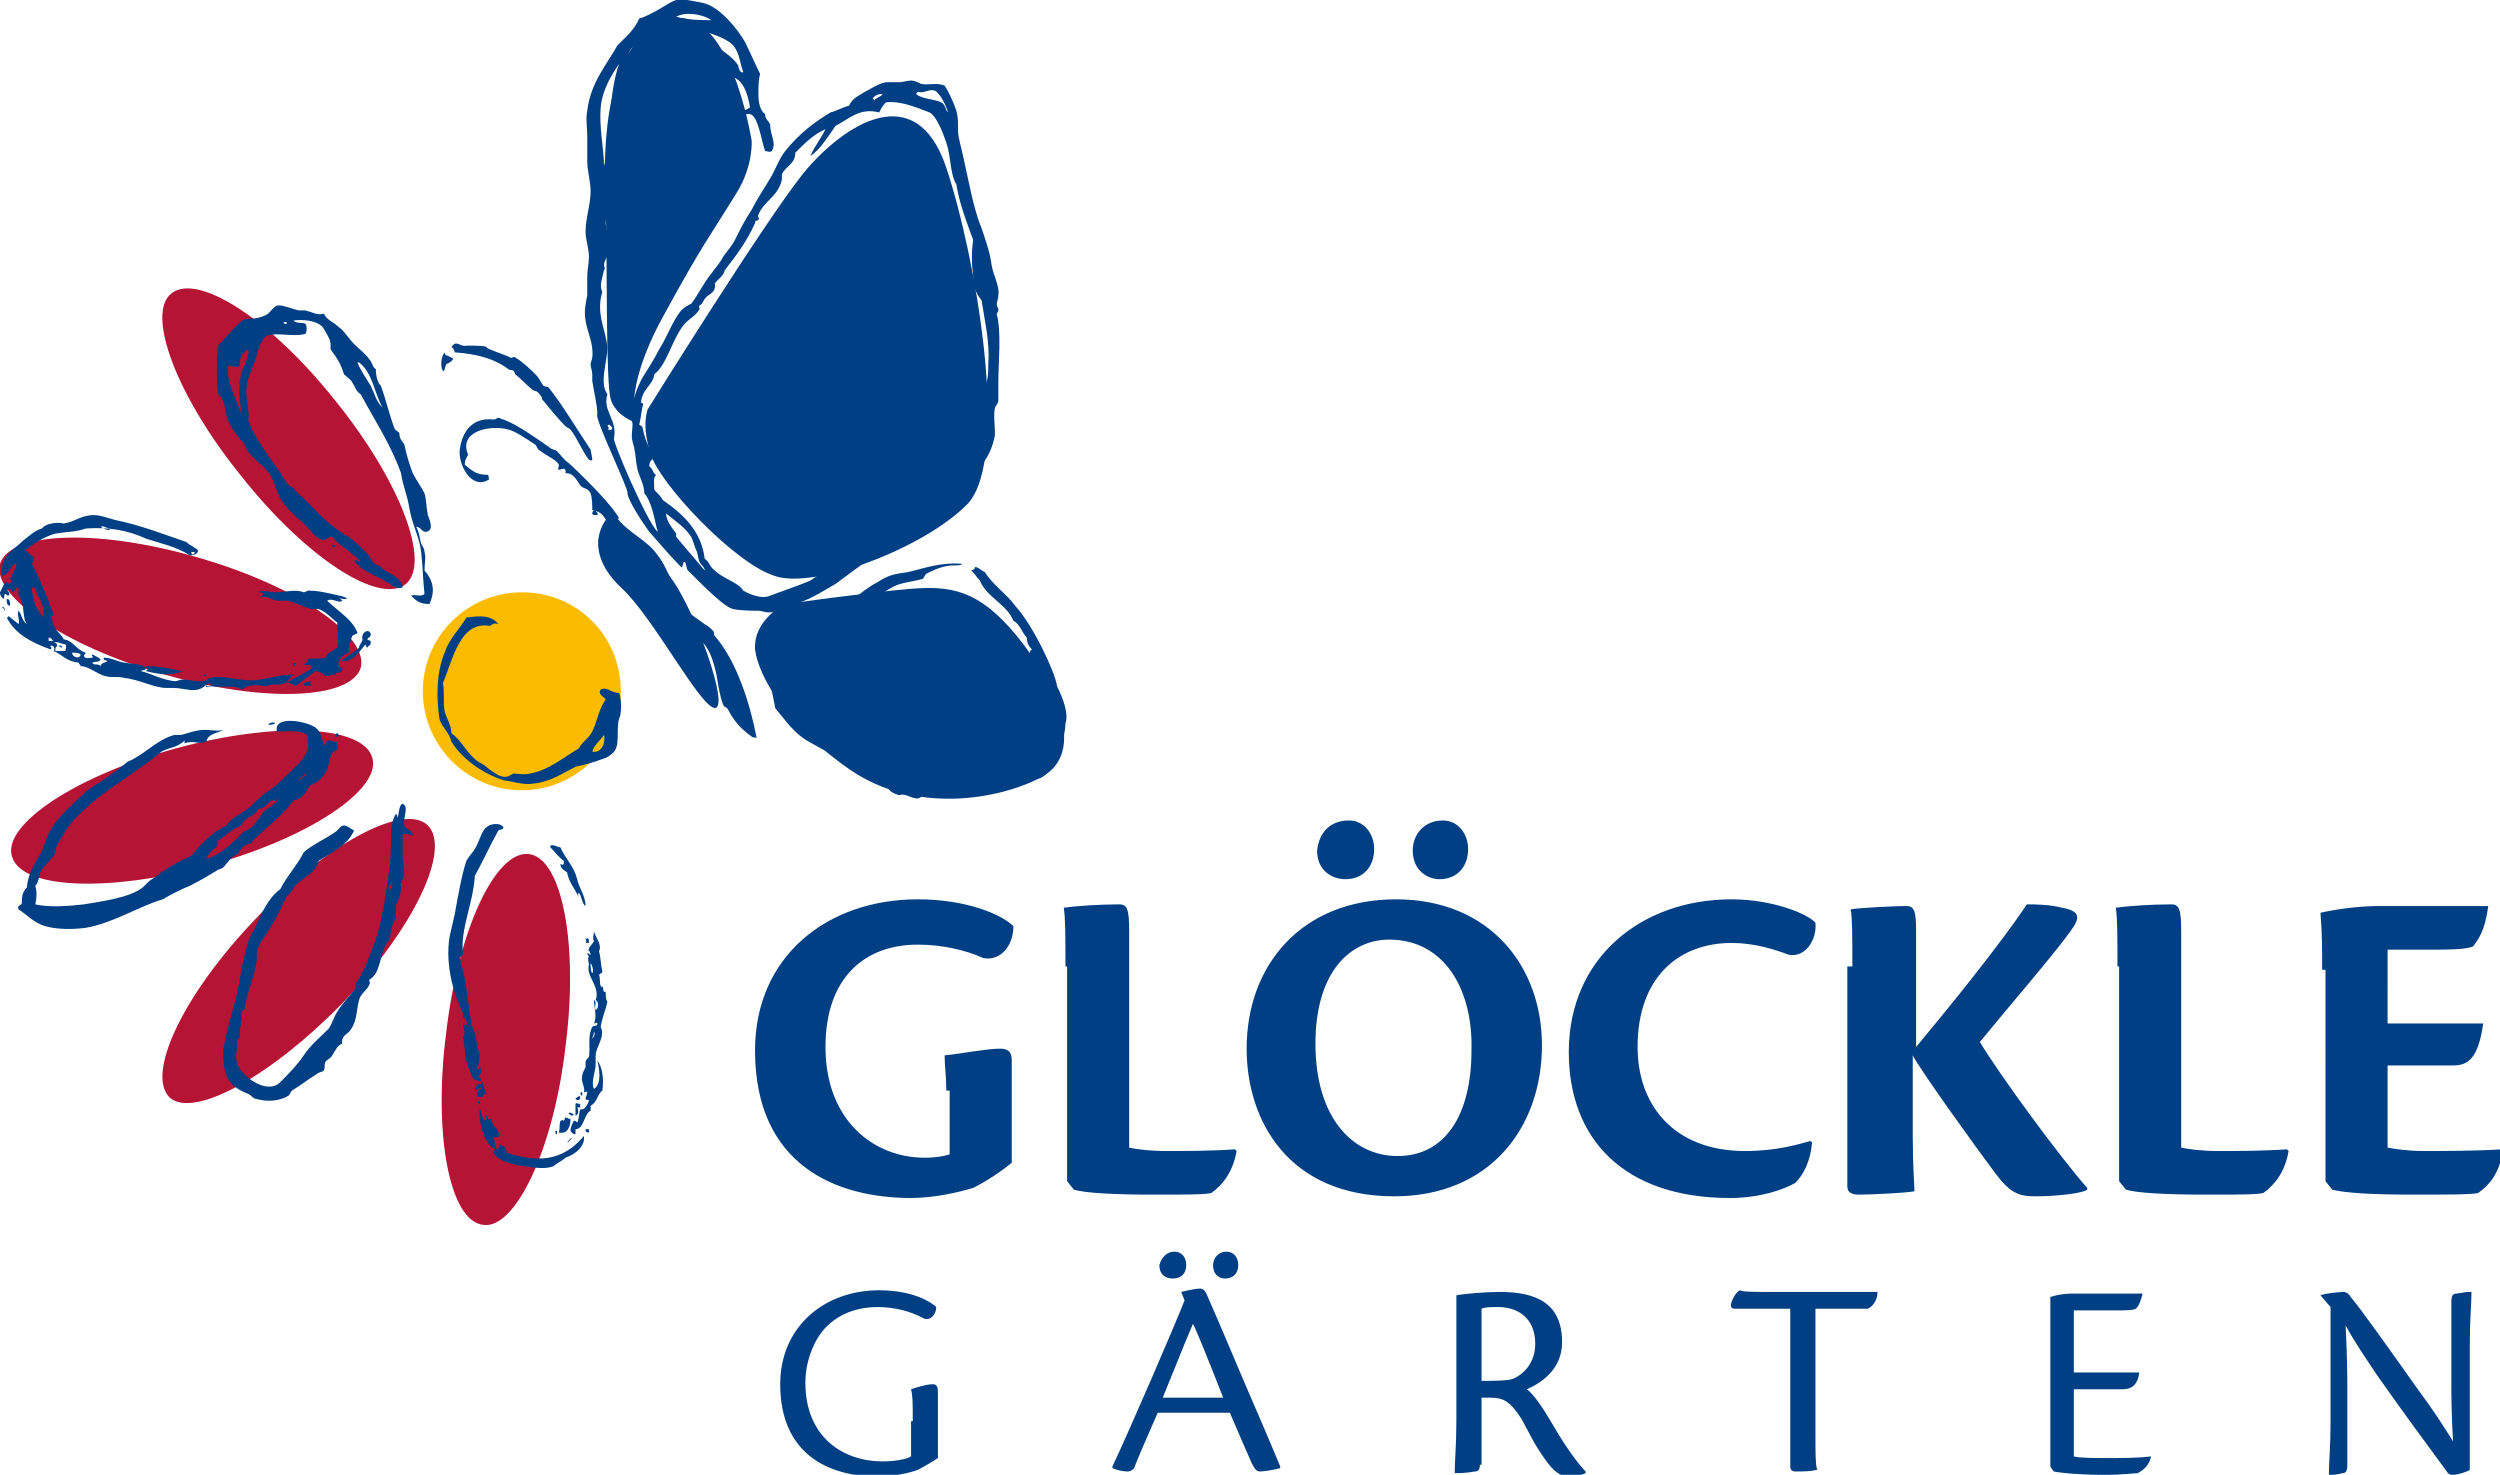
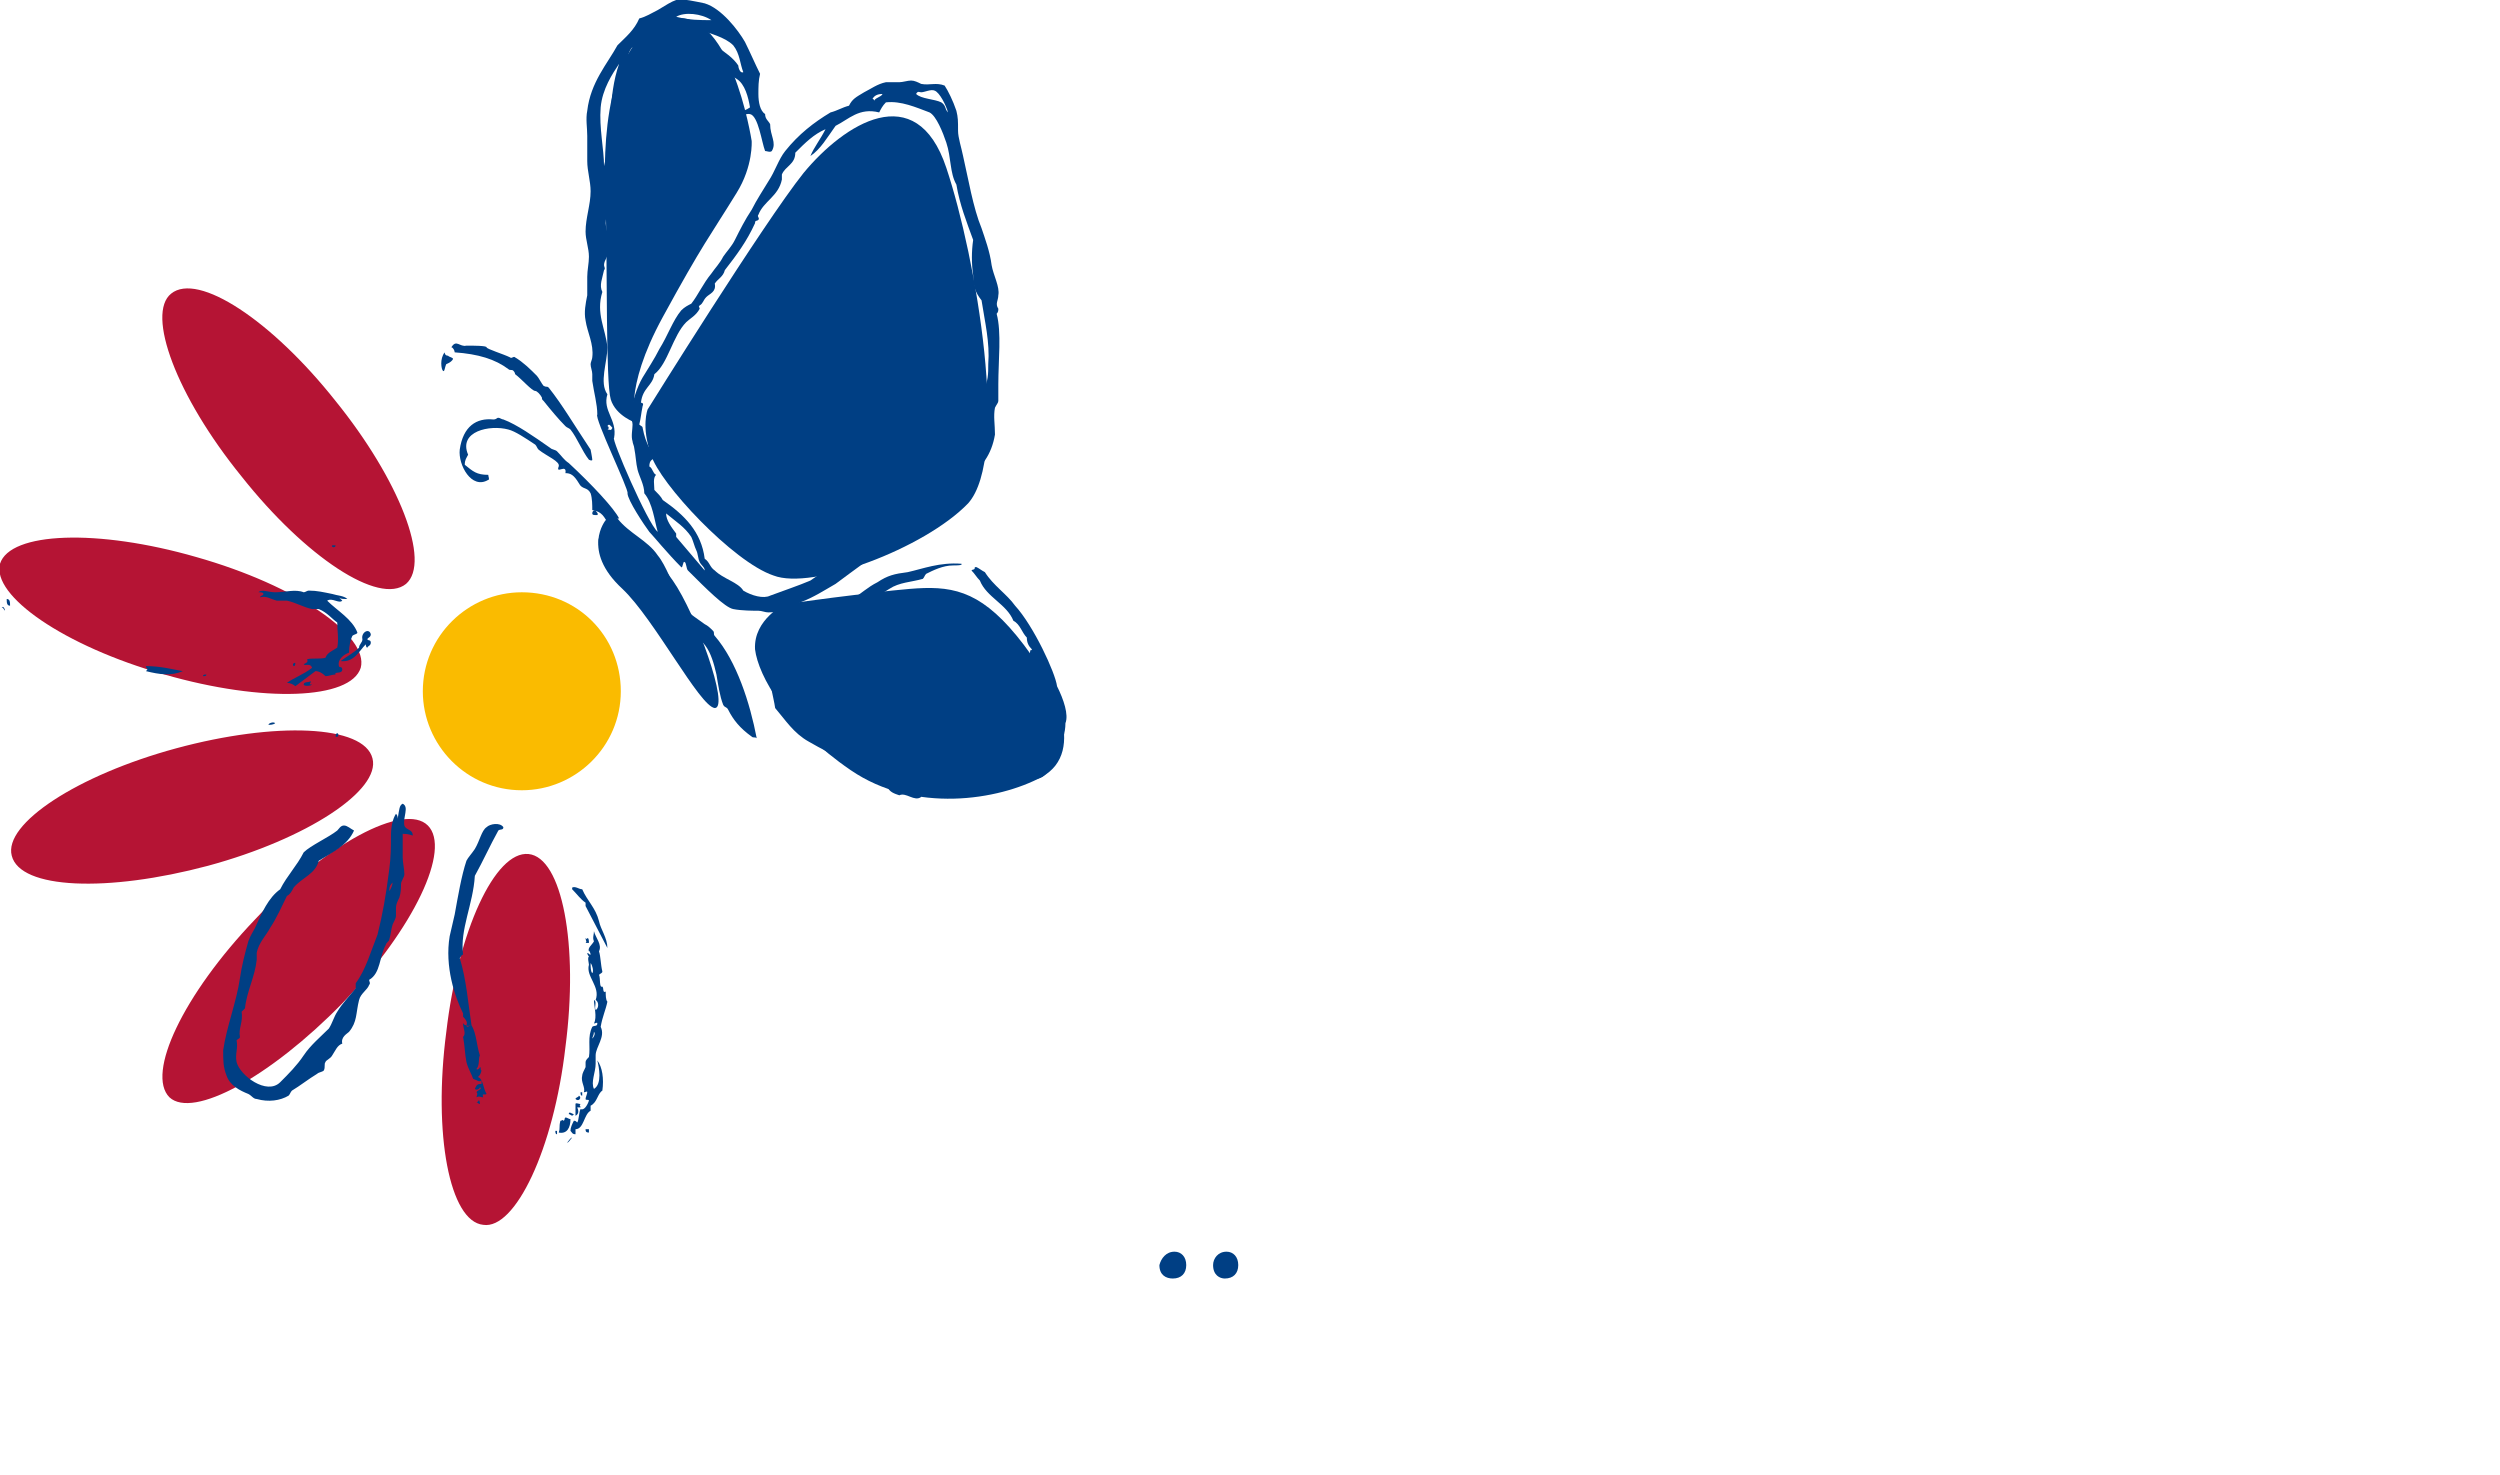
<svg xmlns="http://www.w3.org/2000/svg" id="Ebene_1" viewBox="0 0 149 87.9">
  <style>.GrÃ_x00BC_n_x0020_bogenfÃ_x00B6_rmig{fill:url(#SVGID_1_);stroke:#fff;stroke-width:.25;stroke-miterlimit:1}.st0{fill:#003f84}.st1{fill:#b51434}.st1,.st2,.st3{fill-rule:evenodd;clip-rule:evenodd}.st2{fill:#fabb00}.st3{fill:#003f84}</style>
  <linearGradient id="SVGID_1_" gradientUnits="userSpaceOnUse" x1="-10.757" y1="128.828" x2="-10.05" y2="128.121">
    <stop offset="0" stop-color="#259e2e" />
    <stop offset=".983" stop-color="#1c381d" />
  </linearGradient>
-   <path class="st0" d="M56.4 65c0-.9-.1-1.4-.1-2.1 1-.1 2.5-.4 3.3-.4.5 0 .7.2.7.7v6.1c-.6.5-1.5 1.1-2.3 1.5-1 .3-2.4.6-3.7.6-4.4 0-9.3-1.9-9.3-8.8 0-5.6 4.3-9 9.7-9 2.9 0 5 .9 5.7 1.6 0 1.2-.8 2.1-1.8 1.9-1.1-.5-2.5-.8-3.9-.8-3.1 0-5.5 1.9-5.5 6.1 0 4.4 2.9 6.6 5.9 6.6.7 0 1.2-.1 1.5-.2V65zm7.1-7.4c0-1.8 0-2.9-.1-3.5.7-.1 2.1-.2 3.3-.2.5 0 .6.3.6 1.7v12.8c.5.1 1.2.2 2.2.2 1.1 0 2.7 0 4.1-.1l.1.1c-.2 1.2-.8 2-1.5 2.5-.4.1-1.4.1-3.5.1-2.3 0-4.1-.1-4.7-.3l-.4-.5V57.6zm19.7-4c5.6 0 8.7 4 8.7 8.7 0 4.9-3.1 9-8.8 9-6.3 0-8.8-4.5-8.8-8.8 0-5 3.3-8.9 8.9-8.9zm-.4 2.4c-2.3 0-4.4 1.9-4.4 6.2 0 4.4 2.2 6.7 4.9 6.7 2.8 0 4.4-2.4 4.4-6.3.1-3.6-1.6-6.6-4.9-6.6zm-2.4-7.1c.9 0 1.5.8 1.5 1.7 0 1.1-.7 1.8-1.7 1.8-.8 0-1.7-.5-1.7-1.7.1-1 .7-1.8 1.9-1.8zm5.6 0c.9 0 1.5.8 1.5 1.7 0 1.1-.7 1.8-1.7 1.8-.7 0-1.6-.5-1.6-1.7 0-1 .7-1.8 1.8-1.8zm22 19.2c-.1 1.1-.5 1.9-1 2.4-.7.4-2.1.9-3.9.9-6.3 0-9.6-3.5-9.6-8.7 0-5.6 4.3-9.1 9.7-9.1 2.5 0 4.6.9 5 1.4.1 1-.6 2.1-1.6 1.9-.8-.3-2-.7-3.4-.7-3.1 0-5.6 2-5.6 6.2 0 3.5 2.2 6.2 6.4 6.2 1.9 0 3.2-.4 3.9-.6l.1.1zm2.4-10.5c0-1.8 0-2.9-.1-3.4.5-.1 2.7-.2 3.3-.2.5 0 .6.3.6 1.5v6.9c2-2.4 5-6.1 6.6-8.5.5 0 1.3 0 2.1.2 1.1.2 1.1.6.5 1.4-1 1.4-3.6 4.4-5.4 6.6 1.2 2 4.8 6.9 6.4 8.7v.1c-.2.2-1.7.4-3.1.4-1 0-1.5-.2-2.4-1.4-1.2-1.6-4.5-6.2-4.9-7v4.8c0 1.9.1 2.8.1 3.3-.5.1-2.6.2-3.3.2-.4 0-.7-.1-.7-.5V57.6zm15.8 0c0-1.8 0-2.9-.1-3.5.7-.1 2.1-.2 3.3-.2.5 0 .6.3.6 1.7v12.8c.5.1 1.2.2 2.2.2 1.1 0 2.7 0 4.1-.1l.1.1c-.2 1.2-.8 2-1.5 2.5-.4.1-1.4.1-3.5.1-2.3 0-4.1-.1-4.7-.3l-.4-.5V57.6zm12.2.2c0-1.3 0-2.2-.1-3.4.9-.2 2.2-.4 3.5-.4h6.5c-.2 1.5-.6 2-.9 2.4-.4.2-1.5.2-2.7.2h-2.4V61h5.7c-.3 2.1-.9 2.5-1.8 2.5h-3.9v4.9c.6.1 1.2.2 2.2.2 1 0 3.1 0 4.6-.1l.1.1c-.3 1.4-.8 2-1.5 2.5-.4.1-1.7.1-3.9.1-2.4 0-4.1-.1-4.8-.3l-.4-.5V57.8zm-84 26.9c0-1.1 0-1.5-.1-1.9.3-.1.9-.3 1.3-.3.2 0 .3.1.3.5v3.9c-.3.2-.8.5-1.2.7-.5.2-1.5.4-2.4.4-3 0-5.8-1.4-5.8-5.5 0-3.4 2.6-5.6 5.9-5.6 2 0 3.1.7 3.4 1 0 .4-.3.8-.7.7-.9-.5-1.9-.7-2.8-.7-1.6 0-2.9.7-3.6 1.9-.4.7-.7 1.6-.7 2.6 0 3.3 2.3 4.7 4.6 4.7.6 0 1.4-.1 1.7-.3v-2.1zm14.6-.5c-.6 1.4-1.2 2.7-1.4 3.3-.1.1-.2.2-.4.2-.3 0-.7-.1-.9-.2v-.1c1-2.1 3.8-8.6 4.3-9.9l-.2-.5c.4-.1.9-.2 1.1-.2.2 0 .3.1.4.3.8 1.8 2.3 5.4 3 7 .7 1.6 1.1 2.6 1.4 3.3v.1c-.3.1-1 .2-1.2.2-.2 0-.3-.1-.5-.5-.4-.9-.7-1.6-1.3-3H69zm3.9-.9c-.9-2.3-1.5-3.8-1.8-4.4-.6 1.4-1.1 2.7-1.8 4.4h3.6zm15.3 4c0 .3-.1.4-.3.4-.5.1-1 .1-1.2.1 0-.7.1-1.7.1-3.1v-7.5c.5-.1 1.8-.2 2.6-.2 2.2 0 3.7.7 3.7 3 0 1.7-1.4 2.5-2.1 2.8.4.3.9 1 1.6 2.2.8 1.4 1.6 2.4 1.9 2.7v.1c-.2.1-.6.2-1 .2-.5 0-.9-.3-1.4-1-.7-1-.8-1.3-1.4-2.4-.7-1.1-1.1-1.3-1.9-1.3h-.5v4zm0-5c.7 0 1.6 0 1.9-.1.6-.2 1.4-.9 1.4-2.1 0-1.6-1.1-2.2-2.2-2.2-.4 0-.8 0-1 .1v4.3zm18.4-4.3h-3.2c-.2 0-.3-.1-.2-.4.1-.3.3-.6.5-.7.2.1.6.1 2.5.1h5.7c0 .5-.3.9-.6 1h-3.1v7.5c0 1.2 0 1.7.1 2.1-.4.1-.8.1-1.3.1-.2 0-.3-.1-.3-.3V78zm15.6 1.4v-2.1c.3-.1.8-.2 1.2-.2h4.3c-.1.4-.2.7-.4.9-.2.1-.6.1-1.3.1h-2.4v3.7h3.9c-.1.8-.5 1-1 1h-2.9v4c.3.1 1.3.1 2.1.1s1.8 0 2.5-.1c-.1.5-.4.8-.8 1-.2 0-.8.1-2 .1-1.4 0-2.5-.1-3-.2l-.2-.3v-8zm16.1-2.2c.2-.1 1.1-.2 1.4-.2.1 0 .3.1.4.3.6.7 2.3 3.1 4 5.5.9 1.2 1.6 2.3 2.1 3.1-.1-1.7-.1-2.8-.1-3.6v-4.7c0-.4.1-.5.3-.5.6-.1.6-.1.9-.1 0 .7-.1 1.7-.1 3.1v7.5c-.1.1-.7.3-1 .3-.1 0-.2 0-.3-.1-1.1-1.5-2.8-3.8-4.2-5.8-.6-.9-1.3-1.9-1.9-3 .1 2.1.1 3 .1 3.9v4.4c0 .4-.1.5-.3.5-.3.1-.6.1-.8.1 0-.7.1-1.7.1-3.1v-6.9l-.6-.7z" />
  <path class="st1" d="M21.5 39.8c-.6 1.9-5.8 2.1-11.7.4-6-1.7-10.3-4.7-9.8-6.6.6-1.9 5.8-2.1 11.7-.4 6 1.7 10.3 4.7 9.8 6.6zm2.7-5c-1.6 1.3-6-1.6-9.8-6.4-3.9-4.8-5.7-9.7-4.2-10.9 1.6-1.3 6 1.6 9.8 6.4 3.8 4.7 5.7 9.6 4.2 10.9zm-2 10.4c.5 1.9-3.9 4.8-9.8 6.4C6.4 53.2 1.2 53 .7 51c-.5-1.9 3.9-4.8 9.8-6.4 5.9-1.6 11.2-1.4 11.7.6zm3.3 4c1.4 1.4-.8 6.1-5.1 10.6-4.3 4.4-8.9 6.9-10.3 5.6-1.4-1.4.8-6.1 5.1-10.6 4.2-4.5 8.9-7 10.3-5.6zm6 1.7c2 .2 3 5.4 2.2 11.5-.7 6.1-3 10.9-4.9 10.6-2-.2-3-5.4-2.2-11.5.7-6 2.9-10.8 4.9-10.6z" />
  <path class="st2" d="M37 41.2c0 3.3-2.7 5.9-5.9 5.9-3.3 0-5.9-2.7-5.9-5.9 0-3.3 2.7-5.9 5.9-5.9 3.3 0 5.9 2.6 5.9 5.9z" />
  <path class="st3" d="M38.6 24.4s6.9-11.1 9.3-14.1c2.4-2.9 6.7-5.7 8.5-.3 1.8 5.4 3.8 17.2 1.3 20-2.6 2.7-9.3 5.2-11.6 4.3-2.4-.8-6.8-5.5-7.3-7.2-.6-1.7-.2-2.7-.2-2.7zM46.8 36s5-.7 7.4-.9c2.4-.2 4.1 0 6.4 2.8 2.3 2.8 4.2 6.9 1.5 8.4-2.6 1.4-7.6 2.2-11.4-.4-3.8-2.6-5.5-5.6-5.7-7.2-.1-1.8 1.8-2.7 1.8-2.7zm-2-27.6s-1.3-8.4-5-7.2c-3.7 1.2-3.9 7.3-3.7 11 .1 3.6 0 10.6.3 11.6s1.5 1.4 1.5 1.4-.8-1.9 1.6-6.3c2.4-4.4 2.8-4.8 4.4-7.4 1-1.6.9-3.1.9-3.1zM36.1 31s-1.5 1.8 1 4.1c1.9 1.8 4.6 7 5.5 7.1.9 0-1.1-5.6-2.5-7.6s-3.1-3.4-3.4-3.5c-.4-.2-.6-.1-.6-.1zm-16.3 1.5h.2c0 .2-.3.1-.2 0z" />
  <path class="st3" d="M53.6 36c0 .1-.2.1-.2 0h.2zM.4 35.7c.2 0 .2.2.2.4-.2 0-.2-.2-.2-.4zm-.3.5c.1-.1.2.1.2.2-.1-.1-.1-.2-.2-.2zm22 1.6c0 .2-.2.2-.2.3 0 .1.2 0 .2.2s-.2.2-.2.3c-.1 0-.1-.2-.1-.2-.4.4-.7 1.1-1.5 1 .4-.3.8-.5 1.1-.8 0-.2.2-.3.2-.5-.1-.4.4-.7.5-.3zm-4.5 1.7c0 .1 0 .2-.1.2-.1-.1 0-.2.1-.2zm-8.9.2c.9 0 1.6.2 2.2.3-.7.3-1.4.2-2.2 0 .2-.2 0-.1 0-.3zm3.6.5c0 .1-.1.1-.2.1 0-.1.1-.1.2-.1zm6.2.4c.1.1-.2.2.1.2-.1.1-.5.1-.5 0 0-.2.3-.1.4-.2zm-2.1 2.5c-.1.1-.3.1-.4.1 0-.1.3-.2.4-.1zm3.7.6c.1 0 .1.3-.1.2 0-.2.1-.2.1-.2zm3.9 4.2c.4.2 0 .8.1 1.3.1.3.5.2.5.6-.3-.1-.4-.1-.6-.1v1.4c0 .3.1.7.1 1 0 .2-.2.4-.2.6 0 .2 0 .5-.1.8-.1.2-.2.4-.2.6v.5c0 .1-.1.3-.2.5-.1.3-.1.6-.2.9 0 .1-.2.2-.2.3-.4.7-.3 1.7-1 2.1 0 .1.1.2 0 .3-.1.3-.5.5-.6.9-.2.8-.1 1.3-.6 1.9-.1.1-.5.3-.4.7-.3.1-.4.4-.6.7-.1.2-.4.3-.4.4-.1.1 0 .3-.1.5-.1.1-.3.1-.4.2-.5.3-1 .7-1.5 1-.1.1-.1.2-.2.3-.5.3-1.2.4-1.9.2-.2 0-.3-.2-.5-.3-.5-.2-1.1-.5-1.3-1.1-.2-.5-.2-.9-.2-1.5.2-1.4.8-2.9 1-4.3.1-.7.3-1.5.5-2.2.1-.3.3-.6.4-.8.4-.9.8-1.8 1.5-2.3.4-.8 1-1.4 1.4-2.2.4-.4 1.5-.9 2-1.3.1-.1.2-.3.4-.3s.4.2.6.3c-.4.9-1.3 1.3-2.1 1.8-.2.8-1 1-1.5 1.6-.1.2-.2.4-.4.5-.3.6-.6 1.3-1 1.9-.2.4-.7.9-.8 1.5v.4c-.1 1-.6 1.9-.7 2.9l-.2.2c.1.6-.2 1-.1 1.5 0 .1-.1.1-.2.2.1.5-.1.8 0 1.3.2.8 1.8 2 2.6 1.2.5-.5 1-1 1.4-1.6.4-.6 1-1.1 1.5-1.6.2-.3.3-.7.5-1 .3-.5.7-.9 1.1-1.4v-.3c.6-.8.9-1.9 1.3-2.9.3-1.2.5-2.3.7-3.9.1-.7.1-1.4.1-2 0-.5.1-1 .3-1.3.1.1.1.2.1.3.1-.6.1-.8.3-.9zm-.8 5.2c.1-.1.2-.4.2-.5-.1.1-.2.2-.2.5zm5.3 11.1c.3.1.3.7.5 1-.1.1-.3-.1-.2.2-.2 0-.2-.1-.4 0 0-.1.1-.2 0-.3 0-.1.4-.2.2-.3 0 .1-.2.2-.3.1.1-.2.1-.3.4-.3v-.2c-.2.1-.2 0-.5-.1-.1-.3-.3-.6-.4-1-.1-.5-.1-1-.2-1.5.2-.2 0-.5 0-.8.1 0 0 .1.2.1.1-.2-.1-.4-.2-.5v-.2c-.5-1-1.1-2.8-.8-4.6.1-.4.2-.9.3-1.3.2-1.1.4-2.3.7-3.2.1-.2.3-.4.5-.7.3-.5.4-1.1.7-1.3.2-.2.8-.3 1 0 0 .2-.2.1-.3.2-.5.9-.9 1.8-1.4 2.7-.1 1.7-.9 3.2-.7 4.7-.1 0-.1.1-.2.2.4 1.3.5 2.7.7 4-.1 0-.2.1-.3 0 0 .2.2 0 .3 0 .3.5.3 1.2.5 1.8-.1.2 0 .6-.2.8 0 .1.2 0 .2-.1.1 0 0 .2.1.2-.1.4-.2.3-.2.4zm6.1.9h.1v.2c-.1 0-.1-.1-.1-.2zm-.1.2c.2.1 0 .4-.2.2 0-.1.2-.1.2-.2zm-6 .3c.1-.1.1.2.1.2-.1 0-.1-.1-.2-.1 0 0 .2-.1.1-.1zm6.1.4h-.2c.1.2.1.4-.1.5v-.7c0-.1.2 0 .3 0-.1.1 0 .1 0 .2zm-.4.4c-.1.2-.2 0-.3 0 0-.2.2 0 .3 0zm-.5.2c.1 0 .2.1.3.1 0 .5-.2.9-.7.8.1-.3 0-.3.1-.7.1 0 .1-.1.2 0 .1-.1 0-.1.1-.2zm1.4.7v.2c-.2 0-.2-.1-.2-.2h.2zm-2 .1h.1v.2c-.1 0-.1-.1-.1-.2zm1 .4c-.1.1-.2.3-.3.3.1-.1.2-.3.3-.3zM46 9c-.1.1-.3 0-.4 0-.2-.5-.4-2.1-.9-2.2-.6-.1-.5.7-1.1.6 0-.7.7-.7 1.1-1-.1-.6-.3-1.4-.8-1.7-.1-.1-.3-.1-.4-.2-.3-.2-.4-.6-.7-.9-.1-.1-.3-.2-.4-.3-.1-.1-.1-.2-.2-.3-.6-.6-1.4-1-2.2-1.4-.4.2-.9.2-1.2.4-.9 1-.9 2.8-1.2 4-.4.5-.6 1.6-.7 2.5-.1 1-.2 1.8-.4 2.9-.1.7-.4 1.4-.4 1.9 0 .2.1.6.2.9v.7c0 .3-.3.6-.3.9 0 .1.1.2 0 .3-.1.5-.3.9-.1 1.3-.4 1.3.2 2.2.3 3.3 0 .9-.5 2.1 0 2.8-.3 1 .6 1.5.4 2.6-.2 0 2 5.1 2.6 5.6-.2-.7-.3-1.7-.8-2.3 0-.5-.3-1-.4-1.4-.1-.4-.1-.8-.2-1.3 0-.1-.1-.3-.1-.4-.1-.3 0-.7 0-1 0-.2-.1-.3-.1-.5 0-.7.4-1.8.7-2.3.3-.5.7-1.1 1-1.7.5-.8.8-1.7 1.3-2.3.2-.2.4-.3.6-.4.4-.5.7-1.2 1.2-1.8.2-.3.5-.6.7-1 .2-.3.5-.6.7-1 .3-.6.6-1.2 1-1.8.3-.6.7-1.2 1-1.7.4-.6.6-1.3 1-1.8.8-1 1.7-1.7 2.7-2.3.4-.1.7-.3 1.1-.4.2-.4.4-.5.9-.8.4-.2.8-.5 1.3-.6h.8c.2 0 .5-.1.7-.1.2 0 .4.1.6.2.5.1.9-.1 1.4.1.2.3.5.9.7 1.5.1.4.1.6.1 1.2 0 .4.2 1 .3 1.5.3 1.3.6 3.1 1.1 4.3.2.6.5 1.4.6 2.2.1.6.5 1.3.4 1.8 0 .3-.2.5 0 .8 0 .1 0 .2-.1.3.3 1.1.1 2.8.1 4.2v1c0 .1-.1.2-.2.4-.1.5 0 1 0 1.6-.2 1.2-.8 2-1.7 2.6-.6.9-1.4 1.5-2.2 2.1-.8.6-1.5 1.2-2.2 1.9-1.2.6-2.3 1.5-3.4 2.3-.7.4-1.3.8-2.1 1.1-.2.1-.3.2-.5.3-.4.2-1 .3-1.4.3-.2 0-.4-.1-.6-.1-.3 0-1 0-1.5-.1S42.1 35.1 41 34c-.1-.1-.1-.5-.2-.5-.1-.1-.1.4-.2.3-.8-.8-1.7-1.9-1.9-2.1-.3-.4-1.3-1.9-1.3-2.3.1-.2-2-4.5-1.8-4.7 0-.6-.2-1.3-.3-2v-.4c0-.2-.1-.4-.1-.6 0-.1.1-.3.1-.4.1-.8-.3-1.5-.4-2.2-.1-.5 0-1 .1-1.5v-1.1c0-.4.1-.8.1-1.2 0-.5-.2-1-.2-1.5 0-.8.3-1.6.3-2.4 0-.6-.2-1.2-.2-1.8V8.1c0-.5-.1-1 0-1.5.2-1.7 1.2-2.8 1.8-3.9.5-.5 1-.9 1.3-1.6.4-.1.7-.3 1.1-.5.5-.3.8-.5 1.1-.6.4-.1 1.2.1 1.7.2 1 .3 2 1.6 2.4 2.3.3.6.6 1.3.9 1.9-.1.4-.1.8-.1 1.2 0 .5.1 1 .4 1.2 0 .3.2.4.3.6 0 .7.4 1.1.1 1.6zm-5.7-8c.8.2 1.4.2 2.1.2-.6-.4-1.6-.5-2.1-.2zM44 3.9c0 .1.1.5.3.4-.2-.5-.2-1.1-.6-1.6-.5-.5-1.4-.7-2.2-1 .6.9 1.9 1.3 2.5 2.2zm12.1 2.2c.3.2.2.4.4.6-.1-.4-.5-1.2-.8-1.3-.2-.1-.6.1-.8.1-.1 0-.2-.1-.3.1.3.3 1.1.3 1.5.5zM52 5.9c.1 0 .1.1.1.1.1-.2.4-.2.5-.4-.3 0-.5.1-.6.3zm3.6 21.9c.7-.5.8-1.4 1.2-2.1.2-.4.6-.8.9-1.2.3-.4.7-.8.9-1.2.3-.6.3-1 .3-1.6.1-1.3-.2-2.5-.4-3.8-.4-.5-.5-.9-.5-1.5-.1-.7-.1-1.4 0-2.1-.4-1.1-.8-2.1-1-3.3-.4-.7-.3-1.6-.6-2.5-.2-.6-.6-1.6-1-1.8-.8-.3-1.7-.7-2.6-.6-.2.2-.3.4-.4.6-1.2-.3-1.8.4-2.6.8-.5.7-.9 1.4-1.5 1.8.2-.5.6-1 .9-1.6-.7.3-1.2.8-1.8 1.4 0 .7-.6.8-.8 1.3v.3c-.2 1-1.1 1.3-1.4 2.1-.1.1.1.2 0 .3-.1.1-.2 0-.2.2-.5 1.1-1.1 1.9-1.8 2.8-.1.4-.4.5-.6.8.1.5-.3.6-.5.8-.2.2-.2.4-.4.5-.1.1 0 .1 0 .2-.2.4-.6.6-.8.8-.8.8-1.1 2.5-1.9 3.1-.1.7-.7.8-.8 1.7 0 0 .2 0 .1.2-.1.5-.1.7-.2 1.1.1.1.2.1.2.2.1.5.2.8.4 1.2.2.2.4.3.3.6-.1.1-.3.1-.3.5.2.1.2.4.4.5-.2.2-.1.6-.1.9.2.2.4.4.5.6 1.3.9 2.3 1.9 2.5 3.5.3.2.3.5.6.7.5.5 1.4.7 1.7 1.2.5.3 1.2.5 1.6.3.8-.3 1.7-.6 2.4-.9.6-.4 1.2-.9 1.8-1.2.6-.6 1.2-1.1 1.8-1.6.2-.2.5-.4.6-.5l.3-.6c.6-.9 1.4-1.5 2-2.4 0-.1-.2 0-.2-.2.1-.1.2 0 .3.1.4-.1.6-.2.7-.4zM37.5 3.7c.1-.2.2-.6.2-.9-.2.2-.4.7-.2.9zm-1.7 2.7c-.1 1.2.2 2.5.2 3.5.5-2 .2-4.1.9-6.1-.4.6-1 1.5-1.1 2.6zm21.1 20.7c-.2.3-.3.6-.5.9-.8.5-1.3 1.8-1.9 2.3.9-.7 2-1 2.4-2.5.2-.2.5 0 .7-.1.2-.1.6-.5.7-.8.3-.7.5-1.9.4-2.7-.7.8-1.5 1.5-1.8 2.9zm-20.7-1.7c.1 0 .1.2 0 .2.2 0 .2.1.3-.1-.1-.1-.2-.3-.3-.1zm4.1 6.4v.2c.6.7 1.1 1.3 1.7 2 0-.2-.2-.3-.3-.5-.1-.2-.1-.5-.2-.7-.1-.2-.2-.6-.3-.8-.4-.6-.9-.9-1.5-1.4 0 .4.3.8.6 1.2z" />
-   <path class="st3" d="M12.3 40.8c-.6.6-1.2.2-2 .2h-.4c-.7 0-1.6-.5-2.5-.6-.4-.1-.8 0-1.1-.1-.5-.1-1-.6-1.5-.6 0-.1-.1-.1-.1-.2-.8-.1-1-.5-1.5-.7.1-.1 0-.4-.2-.3-.1 0 .2.1 0 .2-1.1-.4-2.1-.9-2.6-1.9.1 0 .1 0 .1-.1.2.2.4.3.6.5.1-.3-.1-.5 0-.8.2.2.2.6.5.8-.3-.4-.1-1.3-.5-1.7V35c-.2 0-.2.2-.3.3-.1 0-.1-.2-.3-.2-.2.1.2.2 0 .4-.1 0-.1-.1-.2-.1-.1.1 0 .2-.1.3-.2-.2-.2-.3-.2-.4l.3-.6c.1-.1.1.1.2.1.2-.1.2-.2.1-.3.1-.3.3-.5.4-.9-.4 0-.4.7-.9.7-.1-1.2.7-1.5 1.3-2.1.4-.3.7-.6 1.1-.7.2-.3.9-.4 1.3-.3.7-.1 1-.5 1.8-.5.4 0 .9.2 1.3.3 1.5.3 3 .9 4.2 1.3.2.2.5.3.7.5 0 .2-.2.3-.5.3-.7-.5-1.7-.7-2.6-1-1.1-.5-2.2-.7-3.6-.6-.5.2-1.2.2-1.8.3-.7.2-1.3.6-1.8 1 .2.1.3.3.5.4 0 .2 0 .3-.1.4.5.9.9 2 1.3 3 0 .1-.1.1-.1.2 0 .7.5.9.7 1.3.6.1.7.6 1.3.8 0 .1-.1.1-.1.2.1.2.3.1.5.1.1-.1-.1-.1 0-.2.2.1.4.2.5.3-.1.2-.3.1-.5.2.1.2.3 0 .5.2 0-.2.3-.2.4-.3-.1-.1-.3 0-.2-.2.5 0 .9.3 1.3.3.4.1.8 0 1.2.3 0 .2-.2.1-.3.2.5.1 1.2.5 2 .6.2 0 .3-.1.5-.1.5 0 1.2.3 1.6-.1 1-.2 2 .3 3 .1.7-.1 1.3-.3 2-.3l-.2.2c-.1.1-.2.3-.3.3-.3.2-.8 0-1.1.2-.7-.1-1.1-.1-1.5.2-.3-.3-1.2-.1-1.8-.2-.5.1-.3 0-.3-.1zm-5.7-9.3c-.3 0-.4-.2-.6-.1.2.1.5.3.6.1zm5 1.4h-.2c0 .2.2.2.2 0zm-9 3.9c.1-.9-.4-1.1-.5-1.8-.1.1-.1 0-.2 0 0 .7.3 1.4.7 1.8zm.3 1.4h.3c-.1 0-.1-.2-.3-.2v.2zm.5.3c-.1.1-.1.1-.1.3h.6c0-.2.1-.2 0-.4-.2 0-.5-.2-.7-.1.1 0 .2 0 .2.2.1 0 .3-.1.3.1-.1 0-.1-.1-.3-.1zm1.4.5c-.1-.1-.3-.1-.5-.1 0 .3.5.4.5.1zm7.5 1.9c.2 0 .3 0 .3-.1-.1-.1-.3-.1-.3.1zm17.4-3.7c-.3-.1-.3 0-.5.1-1.8-.3-2.2 2-2.8 3.4.1.6 0 1.2.1 1.7.1.4.4.8.4 1.3.6.4.9 1.2 1.6 1.7.2.1.4.2.6.4.3.2.6.5 1 .5.2 0 .3-.1.5-.2.3 0 .6.1 1 0 1.1-.2 1.9-.9 2.9-1.5.2-.4.6-.6.8-1 .3-.6.4-1.4.8-1.9-.1-.2-.5-.3-.3-.6.4-.2.6.2 1.1.2.2.5.1 1.5 0 1.5-.2.8.1 1.7-.4 2.1-.1.1-.4.3-.5.3-.5.2-1.2.4-1.7.5-.8.4-1.5.9-2.5 1-.6.1-1.1-.1-1.8-.2-1.2-.4-2.4-1.2-3.1-2.3-.1-.5-.5-.8-.7-1.3-.2-1.3-.2-2.8.3-4 .3-.9.9-1.4 1.3-2.1.3 0 1.4-.3 1.9.4zm5.6 7.6c.6.1.8-.6.7-1-.2.3-.6.6-.7 1zm-16-.4c.2 0 .1-.2.2-.3.3.1.4.1.6.1v.4c0 .2-.2.1-.3.3-.2.3-.2 1-.5 1.3-.2.3-.5.5-.8.6-.3.4-.4.8-1 .9-.7 1-1.8 1.7-2.6 2.6-.1 0-.2 0-.3.1-.2.1-.3.3-.4.5-.4.1-.6.5-.9.8-.1.1-.3.1-.4.2-.5.3-1 .6-1.6.9-.5.2-1.1.5-1.6.8-1.4.4-2.9 1.4-4.6 1.7-.8.1-1.7.1-2.4-.1s-1.1-.7-1.6-1c-.1-.3.2-.2.2-.4 0-.5.1-.7.3-.9.1-1.1.7-1.7 1-2.4.4-1.6 1.6-2.4 2.6-3.4.8-.5 1.7-1.1 2.4-1.7 1-.4 1.7-1.3 2.8-1.6h.4c.4-.1.9-.3 1.4-.3.4 0 .8.1 1.1 0-.3.2-.9.2-1 .7-.4.2-.8-.1-1.3.1 0-.3 0-.1-.2 0-.4.3-1 .3-1.3.6-1.1.9-2.4 1.7-3.6 2.6-.7.6-1.6 1.3-2.1 2.2-.1.2-.3.5-.4.7-.1.2-.1.5-.2.6-.2.3-.6.6-.8 1-.1.3-.1.6-.3.8.1.3.1.7 0 1.1.9.2 2 .1 2.9 0 1.2-.2 2.7-.4 3.5-1l.3-.3c.2-.2.6-.4.8-.6.6-.4 1.1-.7 1.8-1 .6-.7 1.2-1.4 2.1-1.8.3-.5.9-.7 1.4-1.1.3-.3.7-.7 1-.9.1-.1.2-.1.3-.2.4-.3.8-.7 1.1-1 .6-.6 1.3-1.1 1-2.2-.4-.3-1.2-.2-1.8-.2-.2-1 1.7-.6 2.2-.3.4.2.5.7.6 1.1zm-1.3 2c0-.1.4-.2.2-.3-.1.2-.7.5-.2.3zm-1.8 1.3c-.3.2-.4.5-.8.5-.2.5-.9.5-1 1-.6.2-.9.6-1.4.9v.3c-.3.2-.6.5-.7.8.9-.3 1.6-1 2.2-1.6.1-.1.4-.2.5-.3.3-.3.5-.7.8-1 .4-.3.7-.4.8-.8-.1.2-.2.3-.4.2zm12.4 18.4c.1.1.1.5.3.7.1 0 .1-.2 0-.3.1-.1.2.1.2.2.1.1.1-.1.2 0 0 .5.6.6.4 1.1-.1 0-.1-.1-.3 0 .1.2.1.5.2.7.2-.1.1-.2.2-.3.2.1.4.2.4.5.9.3 2 .5 2.9.2.7-.2 1.3-.7 1.7-1.2.1.6-.5 1.1-1.1 1.3-.2.2-.5.3-.7.5-.5.2-1.1.1-1.8 0s-1.5-.3-1.8-.8c-.1-.1.1-.1.1-.2-.6-.3-1-1.5-.9-2.4zm-3-30.1c-.6 0-.8-.2-1.1-.5.2-.1.6.1.8-.1-.1-.9-.1-1.7-.2-2.5-.1-.9-.5-1.5-.7-2.6-.1-.7-.4-1.4-.5-2.1-.6-1.7-1.6-3.2-2.4-4.7-.3-.2-.3-.4-.5-.7-.1-.2-.3-.3-.5-.5-.1-.3-.2-.6-.4-.9-.1-.2-.3-.4-.4-.6v-.3c0-.3-.3-.7-.4-.9-.2-.4-1-.6-1.8-.5.1.2.6.1.7.2.1.1.1.5 0 .6-.7.2-1.6-.1-2.3.1-.4.3-.5.9-.7 1.5-.2.6-.5 1.1-.5 1.6-.1.6.2 1.4.1 2 .5 1.2 1.3 2.2 2 3.2.1.2.2.4.4.6.1.1.2.1.3.2.2.2.3.4.5.5.7.7 1.4 1.5 2.3 2.1.1.1.3.2.5.3.4.3.8.7 1.1 1 .2.2.3.7.7.7.4.5 1.3.6 1.4 1.3-.4.2-.7-.2-1.1-.4-.7-.4-1.4-.6-1.8-1.2.2-.1.2.1.4.1-.5-.6-1.2-.9-1.7-1.5-.2 0-.3.1-.5.2-.5-.1-.7-.5-1-.8-.5-.5-1.2-1-1.6-1.7-.2-.4-.3-.9-.6-1.4-.3-.5-1.1-1-1.4-1.5-.1-.2-.1-.4-.3-.5-.3-.4-.8-1-.9-1.5-.1-.4-.1-1-.5-1.3-.1-1-.1-2 0-2.9.3-.3.7-.8 1.1-1.2.4-.3.3-.4.8-.4.3 0 .7-.1.9-.2.3-.1.5-.6.8-.6.3 0 .8.2 1.2.3h.4c.4.1.7.3 1.1.2.2.4.6.5.9.8.3.2.6.7.9 1 .3.3.7.6.9.9.2.2.2.5.4.6 0 .4.1.8.3 1 .3.8.5 1.7.8 2.5 0 .1.2.2.3.3 0 .4.2.5.3.7.1.5.3 1.2.5 1.7.2.4.5.8.7 1.2.1.3.1.8.2 1.3.1.3.4.9-.1 1-.3 0-.3-.3-.6-.3.2.3.2.7.3 1 .1.2.2.3.2.5.1.3 0 .7 0 1.1.6.7.6 1.3.3 2zm-8.7-16.8c0 .1.2.2.2 0h-.2zm-2.6 2.6c-.3.2-.6-.1-.7 0-.1 1.1.5 2 .8 2.9-.1-.7-.2-1.4-.1-2.1.1-.7.6-1.3.5-1.8-.3.2-.6.5-.5 1zm7.8 1.2c.2.4.3.9.7 1.3-.5-.9-.6-2.1-1.4-2.7h-.1c.2.5.5.9.8 1.4z" />
  <path class="st3" d="M20.2 35.6l.2.2c-.2.2-.6-.2-.9 0 .6.6 1.5 1.1 1.8 1.9 0 .1-.2.1-.3.2-.1.2-.2.6-.2 1-.3.1-.7.4-.6.8 0 .1.2 0 .2.2 0 .3-.5.1-.4.3-.2 0-.4.1-.6.1-.2-.2-.4-.3-.6-.3l-1.2.9c-.1-.1-.3-.2-.5-.2.4-.3 1-.5 1.5-.9-.1-.3-.4-.1-.5-.2.1-.1.3-.1.2-.3.2-.1.8 0 1.1-.1.1-.3.4-.4.7-.6.1-.5 0-1 0-1.5-.3-.2-.6-.6-1.1-.8h-.4c-.5-.1-1-.4-1.5-.5h-.6c-.4-.1-.6-.3-1-.2 0-.1.2-.1.2-.2s-.2-.1-.3-.1c.2-.2.6 0 1 0 .6 0 1.2-.2 1.7 0 .1 0 .2-.1.3-.1.5 0 .9.1 1.4.2.3.1.7.1.9.3-.3 0-.4 0-.5-.1zM57.3 33.6c.1.1-.3.1-.5.1-.6 0-1.2.3-1.6.5-.1.1-.1.2-.2.3-.7.2-1.4.2-2 .6-.7.4-1.4 1.1-2.1 1.4-.7.3-1.7.6-2.4.2.1-.6.9-.3 1.3-.5.2 0 .3-.2.5-.3.2-.1.4-.2.5-.2.5-.3.9-.7 1.5-1 .6-.4 1-.5 1.8-.6.9-.2 1.9-.6 3.2-.5-.1 0 0 0 0 0zm6.2 9.5c0 .6-.2 1.1-.4 1.5 0 .1 0 .3-.1.5-.5.4-.4 1.1-1.1 1.3-.1 0 0-.2-.1-.2-.2-.1-.1.2-.3.1 0-.2.1-.1.2-.2 0-.3.2-.6 0-.8-.1 0-.1.3-.3.4-.2 0 .1-.2 0-.3-.1 0-.3.2-.4.3-.1-.1.1-.2 0-.4.1-.1.3-.3.3-.5.2-.2.6-.3.8-.6 0-.1-.1-.3.1-.4-.1-.2.1-.4-.2-.5.1-.2 0-.3 0-.4.1 0 .3 0 .3-.1v-.1c0-.1-.2 0-.1-.2-.2.2-.4 0-.6 0-.1-.8.1-1.7 0-2.5 0-.4-.3-.8-.2-1.2 0-.1.1 0 .1-.1-.2-.2-.3-.4-.3-.7-.3-.3-.4-.8-.8-1-.4-1-1.6-1.4-2-2.4-.2-.2-.3-.4-.5-.6.1-.1.2 0 .2-.2h.1c.2.1.3.2.5.3.5.8 1.3 1.3 1.8 2 1.1 1.2 2.4 4 2.5 4.8.4.8.7 1.7.5 2.2zm-.9.4c0-.1.1-.1.1-.2-.1 0-.1-.1-.1-.1 0 .1-.1.3 0 .3zm-.1.6c0 .1.1.1.2.1V44c-.1 0-.1 0-.2.1z" />
-   <path class="st3" d="M54.9 47.5c-.4.3-.9-.3-1.3-.1-.3-.1-.6-.2-.7-.5-1-.3-1.7-1-2.4-1.6-.7-.2-1.6-.7-2.3-1.1-.9-.5-1.4-1.3-2-2-.1-.7-.4-1.6-.3-2.2.4-.1.7-.3.9-.8.2-.1.4.1.6.2-.2.9-.9 2.3.3 2.7h.3c.2.1.4.3.6.4.7.4 1.9.5 2.6 1 .2.2.5.4.7.6.5.4 1 .9 1.7 1.3.2.1.5.2.7.3.4.2.8.5 1.3.5.6.1 1.2-.2 1.8-.3.5-.1.9-.1 1.3-.3.8-.3 1.6-.7 2-1.5-.2.9-.8 1.1-1.5 1.6-.6.4-1.2.7-1.8 1.1-.1.1-.7.1-.8.1-1 .1-1.8-.4-2.6-.7-.3-.2-.8-.3-1.1-.5-1.1-.7-1.7-1.7-3.1-2.1.2.6 1.2 1.1 1.9 1.5.9.6 1.8 1.4 2.6 1.8.2.1.6.1.6.6zM34.9 54c-.2-.1-.2-.5-.4-.8-.1.1 0 .3 0 .3-.2-.5-.6-.9-.7-1.5-.1-.1-.4-.2-.4-.5.1 0 .1.1.2 0v-.2c-.3-.2-.5-.5-.8-.8v-.1c.2-.1.4.1.6.1.3.7.8 1.1 1 1.9.1.5.5 1 .5 1.6zm.1 1.9c.1 0 .1.2.1.3h-.2c.1-.1 0-.1 0-.3.1.1.1.1.1 0zm-.4 10.2c.2.1.4-.2.5-.5 0-.1-.2 0-.2-.1s.1-.3.1-.4c0-.1-.1 0-.2 0 .1-.3-.2-.6-.1-1 0-.1.1-.3.2-.5v-.3c0-.1.1-.2.2-.3.1-.6-.1-1.2.2-1.8.1-.1.3 0 .3-.2 0-.1-.1 0-.2 0 .2-.4 0-1 0-1.4.2.1 0 .4.1.6.2-.1.2-.5 0-.6.3-.8-.6-1.4-.4-2.1 0-.1-.1-.4 0-.5 0 0-.1-.1-.1-.2.1 0 .1.1.2.1 0-.1-.1-.3-.1-.2-.1-.2.2-.4.3-.6-.1-.2 0-.4 0-.6.1.4.5.8.3 1.2.1.3.1.8.2 1.2 0 .1-.1.1-.2.2.1.2 0 .8.2.7.1.1 0 .4.2.3 0 .2 0 .5.1.6-.1.5-.3.9-.4 1.5.3.6-.3 1.2-.3 1.7v.5c0 .5-.3 1.1-.1 1.5.5-.3.3-1.3.2-1.7.3.4.4 1.1.3 1.8-.3.2-.3.7-.7.9v.3c-.4.2-.4 1.1-.9 1.1v.3c-.2 0-.2-.1-.3-.2 0-.2.1-.4.2-.6.1 0 .1 0 .2.1.1-.1.1-.6.2-.8zm.7-8.1c.1-.1 0-.5-.1-.6 0 .2 0 .5.1.6zm0 3.9c.1-.1.2-.3.1-.4 0 .2-.1.3-.1.4zm-7.5-41.3c-.4.1-.6-.4-.9.1.1 0 .2.2.2.3 1.4.1 2.4.4 3.2 1 .1.1.2 0 .3.1.1.1.1.2.1.2.4.3 1 1 1.2 1 .1 0 .3.2.4.4 0 .1 0 .1.1.2.4.5.9 1.1 1.3 1.5.1.1.2.1.3.2.4.5.7 1.3 1.1 1.8 0 0 .2.1.2 0s-.1-.6-.1-.6c-1-1.5-1.7-2.7-2.5-3.7-.1-.1-.1 0-.3-.1-.1-.1-.3-.5-.4-.6-.4-.4-.8-.8-1.3-1.1-.1-.1-.2.1-.3 0-.4-.2-1.4-.5-1.4-.6 0-.1-.8-.1-1.2-.1m14.8 17.3c-.1-.1 0-.2-.1-.3-.2-.2-.3-.3-.5-.4-1.1-.8-1-.6-1.6-1.8-.3-.5-.7-1.7-1.2-2.3-.6-.9-1.7-1.3-2.4-2.2h.1c-.3-.6-1.6-2-3-3.3-.3-.2-.4-.4-.7-.7-.1-.1-.3-.1-.4-.2-1-.7-2-1.4-2.8-1.7-.1 0-.2-.1-.3-.1-.1 0-.1.1-.3.1-1-.1-1.8.4-2 1.8-.1.9.7 2.4 1.7 1.8.1 0 0-.2 0-.3-.7 0-.9-.2-1.4-.6 0-.3.1-.4.2-.6-.6-1.4 1.3-1.8 2.4-1.5.4.1 1 .5 1.6.9.1.1.1.2.2.3.5.4 1.3.7 1.2 1-.2.5.5-.2.4.4.3 0 .5.1.8.6.2.4.5.2.7.6.1.3.1.7.1 1 .6.1.7.4 1 .9-2.1 1.4 1.6 3.6 3.3 5.3.1.1.2 0 .3.1.2.3.6.6.7.9.1.2-.2.1-.2.2 1.6-.1 2 1.1 2.3 2.4.1.6.2 1.3.4 1.8.1.2.2.1.3.3.3.6.7 1.1 1.4 1.6.1.1.2 0 .3.1-.4-2.1-1.2-4.6-2.5-6.1zM38.9 35c-.2-.1-.7-.5-.8-.7-.1-.2.1-.2.1-.2s-.3-.1-.5-.1-.8-.6-.8-.6-.4-.6-.4-.8c-.1-.2.1-.3.1-.5s-.1-.3 0-.4c.1-.1.3-.2.3-.2s.1 0 .1.1.3.2.4.3c.1.1-.1.1-.2.3 0 .2.5.3 1 .5.5.3.7.3.8.6.2.2-.1.7-.1 1.1 0 .3.4.1.4.3.1.1-.1.5-.4.3z" />
+   <path class="st3" d="M54.9 47.5c-.4.3-.9-.3-1.3-.1-.3-.1-.6-.2-.7-.5-1-.3-1.7-1-2.4-1.6-.7-.2-1.6-.7-2.3-1.1-.9-.5-1.4-1.3-2-2-.1-.7-.4-1.6-.3-2.2.4-.1.7-.3.9-.8.2-.1.4.1.6.2-.2.9-.9 2.3.3 2.7h.3c.2.1.4.3.6.4.7.4 1.9.5 2.6 1 .2.2.5.4.7.6.5.4 1 .9 1.7 1.3.2.1.5.2.7.3.4.2.8.5 1.3.5.6.1 1.2-.2 1.8-.3.5-.1.9-.1 1.3-.3.8-.3 1.6-.7 2-1.5-.2.9-.8 1.1-1.5 1.6-.6.4-1.2.7-1.8 1.1-.1.1-.7.1-.8.1-1 .1-1.8-.4-2.6-.7-.3-.2-.8-.3-1.1-.5-1.1-.7-1.7-1.7-3.1-2.1.2.6 1.2 1.1 1.9 1.5.9.6 1.8 1.4 2.6 1.8.2.1.6.1.6.6zM34.9 54v-.2c-.3-.2-.5-.5-.8-.8v-.1c.2-.1.4.1.6.1.3.7.8 1.1 1 1.9.1.5.5 1 .5 1.6zm.1 1.9c.1 0 .1.2.1.3h-.2c.1-.1 0-.1 0-.3.1.1.1.1.1 0zm-.4 10.2c.2.1.4-.2.5-.5 0-.1-.2 0-.2-.1s.1-.3.1-.4c0-.1-.1 0-.2 0 .1-.3-.2-.6-.1-1 0-.1.1-.3.2-.5v-.3c0-.1.1-.2.2-.3.1-.6-.1-1.2.2-1.8.1-.1.3 0 .3-.2 0-.1-.1 0-.2 0 .2-.4 0-1 0-1.4.2.1 0 .4.1.6.2-.1.2-.5 0-.6.3-.8-.6-1.4-.4-2.1 0-.1-.1-.4 0-.5 0 0-.1-.1-.1-.2.1 0 .1.1.2.1 0-.1-.1-.3-.1-.2-.1-.2.2-.4.3-.6-.1-.2 0-.4 0-.6.1.4.5.8.3 1.2.1.3.1.8.2 1.2 0 .1-.1.1-.2.2.1.2 0 .8.2.7.1.1 0 .4.2.3 0 .2 0 .5.1.6-.1.5-.3.9-.4 1.5.3.6-.3 1.2-.3 1.7v.5c0 .5-.3 1.1-.1 1.5.5-.3.3-1.3.2-1.7.3.4.4 1.1.3 1.8-.3.2-.3.7-.7.9v.3c-.4.2-.4 1.1-.9 1.1v.3c-.2 0-.2-.1-.3-.2 0-.2.1-.4.2-.6.1 0 .1 0 .2.1.1-.1.1-.6.2-.8zm.7-8.1c.1-.1 0-.5-.1-.6 0 .2 0 .5.1.6zm0 3.9c.1-.1.2-.3.1-.4 0 .2-.1.3-.1.4zm-7.5-41.3c-.4.1-.6-.4-.9.1.1 0 .2.2.2.3 1.4.1 2.4.4 3.2 1 .1.1.2 0 .3.1.1.1.1.2.1.2.4.3 1 1 1.2 1 .1 0 .3.2.4.4 0 .1 0 .1.1.2.4.5.9 1.1 1.3 1.5.1.1.2.1.3.2.4.5.7 1.3 1.1 1.8 0 0 .2.1.2 0s-.1-.6-.1-.6c-1-1.5-1.7-2.7-2.5-3.7-.1-.1-.1 0-.3-.1-.1-.1-.3-.5-.4-.6-.4-.4-.8-.8-1.3-1.1-.1-.1-.2.1-.3 0-.4-.2-1.4-.5-1.4-.6 0-.1-.8-.1-1.2-.1m14.8 17.3c-.1-.1 0-.2-.1-.3-.2-.2-.3-.3-.5-.4-1.1-.8-1-.6-1.6-1.8-.3-.5-.7-1.7-1.2-2.3-.6-.9-1.7-1.3-2.4-2.2h.1c-.3-.6-1.6-2-3-3.3-.3-.2-.4-.4-.7-.7-.1-.1-.3-.1-.4-.2-1-.7-2-1.4-2.8-1.7-.1 0-.2-.1-.3-.1-.1 0-.1.1-.3.1-1-.1-1.8.4-2 1.8-.1.9.7 2.4 1.7 1.8.1 0 0-.2 0-.3-.7 0-.9-.2-1.4-.6 0-.3.1-.4.2-.6-.6-1.4 1.3-1.8 2.4-1.5.4.1 1 .5 1.6.9.1.1.1.2.2.3.5.4 1.3.7 1.2 1-.2.5.5-.2.4.4.3 0 .5.1.8.6.2.4.5.2.7.6.1.3.1.7.1 1 .6.1.7.4 1 .9-2.1 1.4 1.6 3.6 3.3 5.3.1.1.2 0 .3.1.2.3.6.6.7.9.1.2-.2.1-.2.2 1.6-.1 2 1.1 2.3 2.4.1.6.2 1.3.4 1.8.1.2.2.1.3.3.3.6.7 1.1 1.4 1.6.1.1.2 0 .3.1-.4-2.1-1.2-4.6-2.5-6.1zM38.9 35c-.2-.1-.7-.5-.8-.7-.1-.2.1-.2.1-.2s-.3-.1-.5-.1-.8-.6-.8-.6-.4-.6-.4-.8c-.1-.2.1-.3.1-.5s-.1-.3 0-.4c.1-.1.3-.2.3-.2s.1 0 .1.1.3.2.4.3c.1.1-.1.1-.2.3 0 .2.5.3 1 .5.5.3.7.3.8.6.2.2-.1.7-.1 1.1 0 .3.4.1.4.3.1.1-.1.5-.4.3z" />
  <path class="st3" d="M35.5 30.4c0 .1.2.2.1.3-.2 0-.3 0-.3-.1 0-.2.2-.2.2-.2zm-9-9.4c-.3.4-.2 1-.1 1.1.1.1.1-.2.2-.4 0 0 .3-.1.4-.3 0-.1-.2-.1-.3-.2-.2 0-.2-.2-.2-.2z" />
  <path class="st0" d="M70 74.6c.4 0 .7.3.7.8s-.3.8-.8.8c-.4 0-.8-.2-.8-.8.1-.4.4-.8.9-.8zm3.1 0c.4 0 .7.3.7.8s-.3.8-.8.8c-.3 0-.7-.2-.7-.8 0-.4.3-.8.8-.8z" />
</svg>